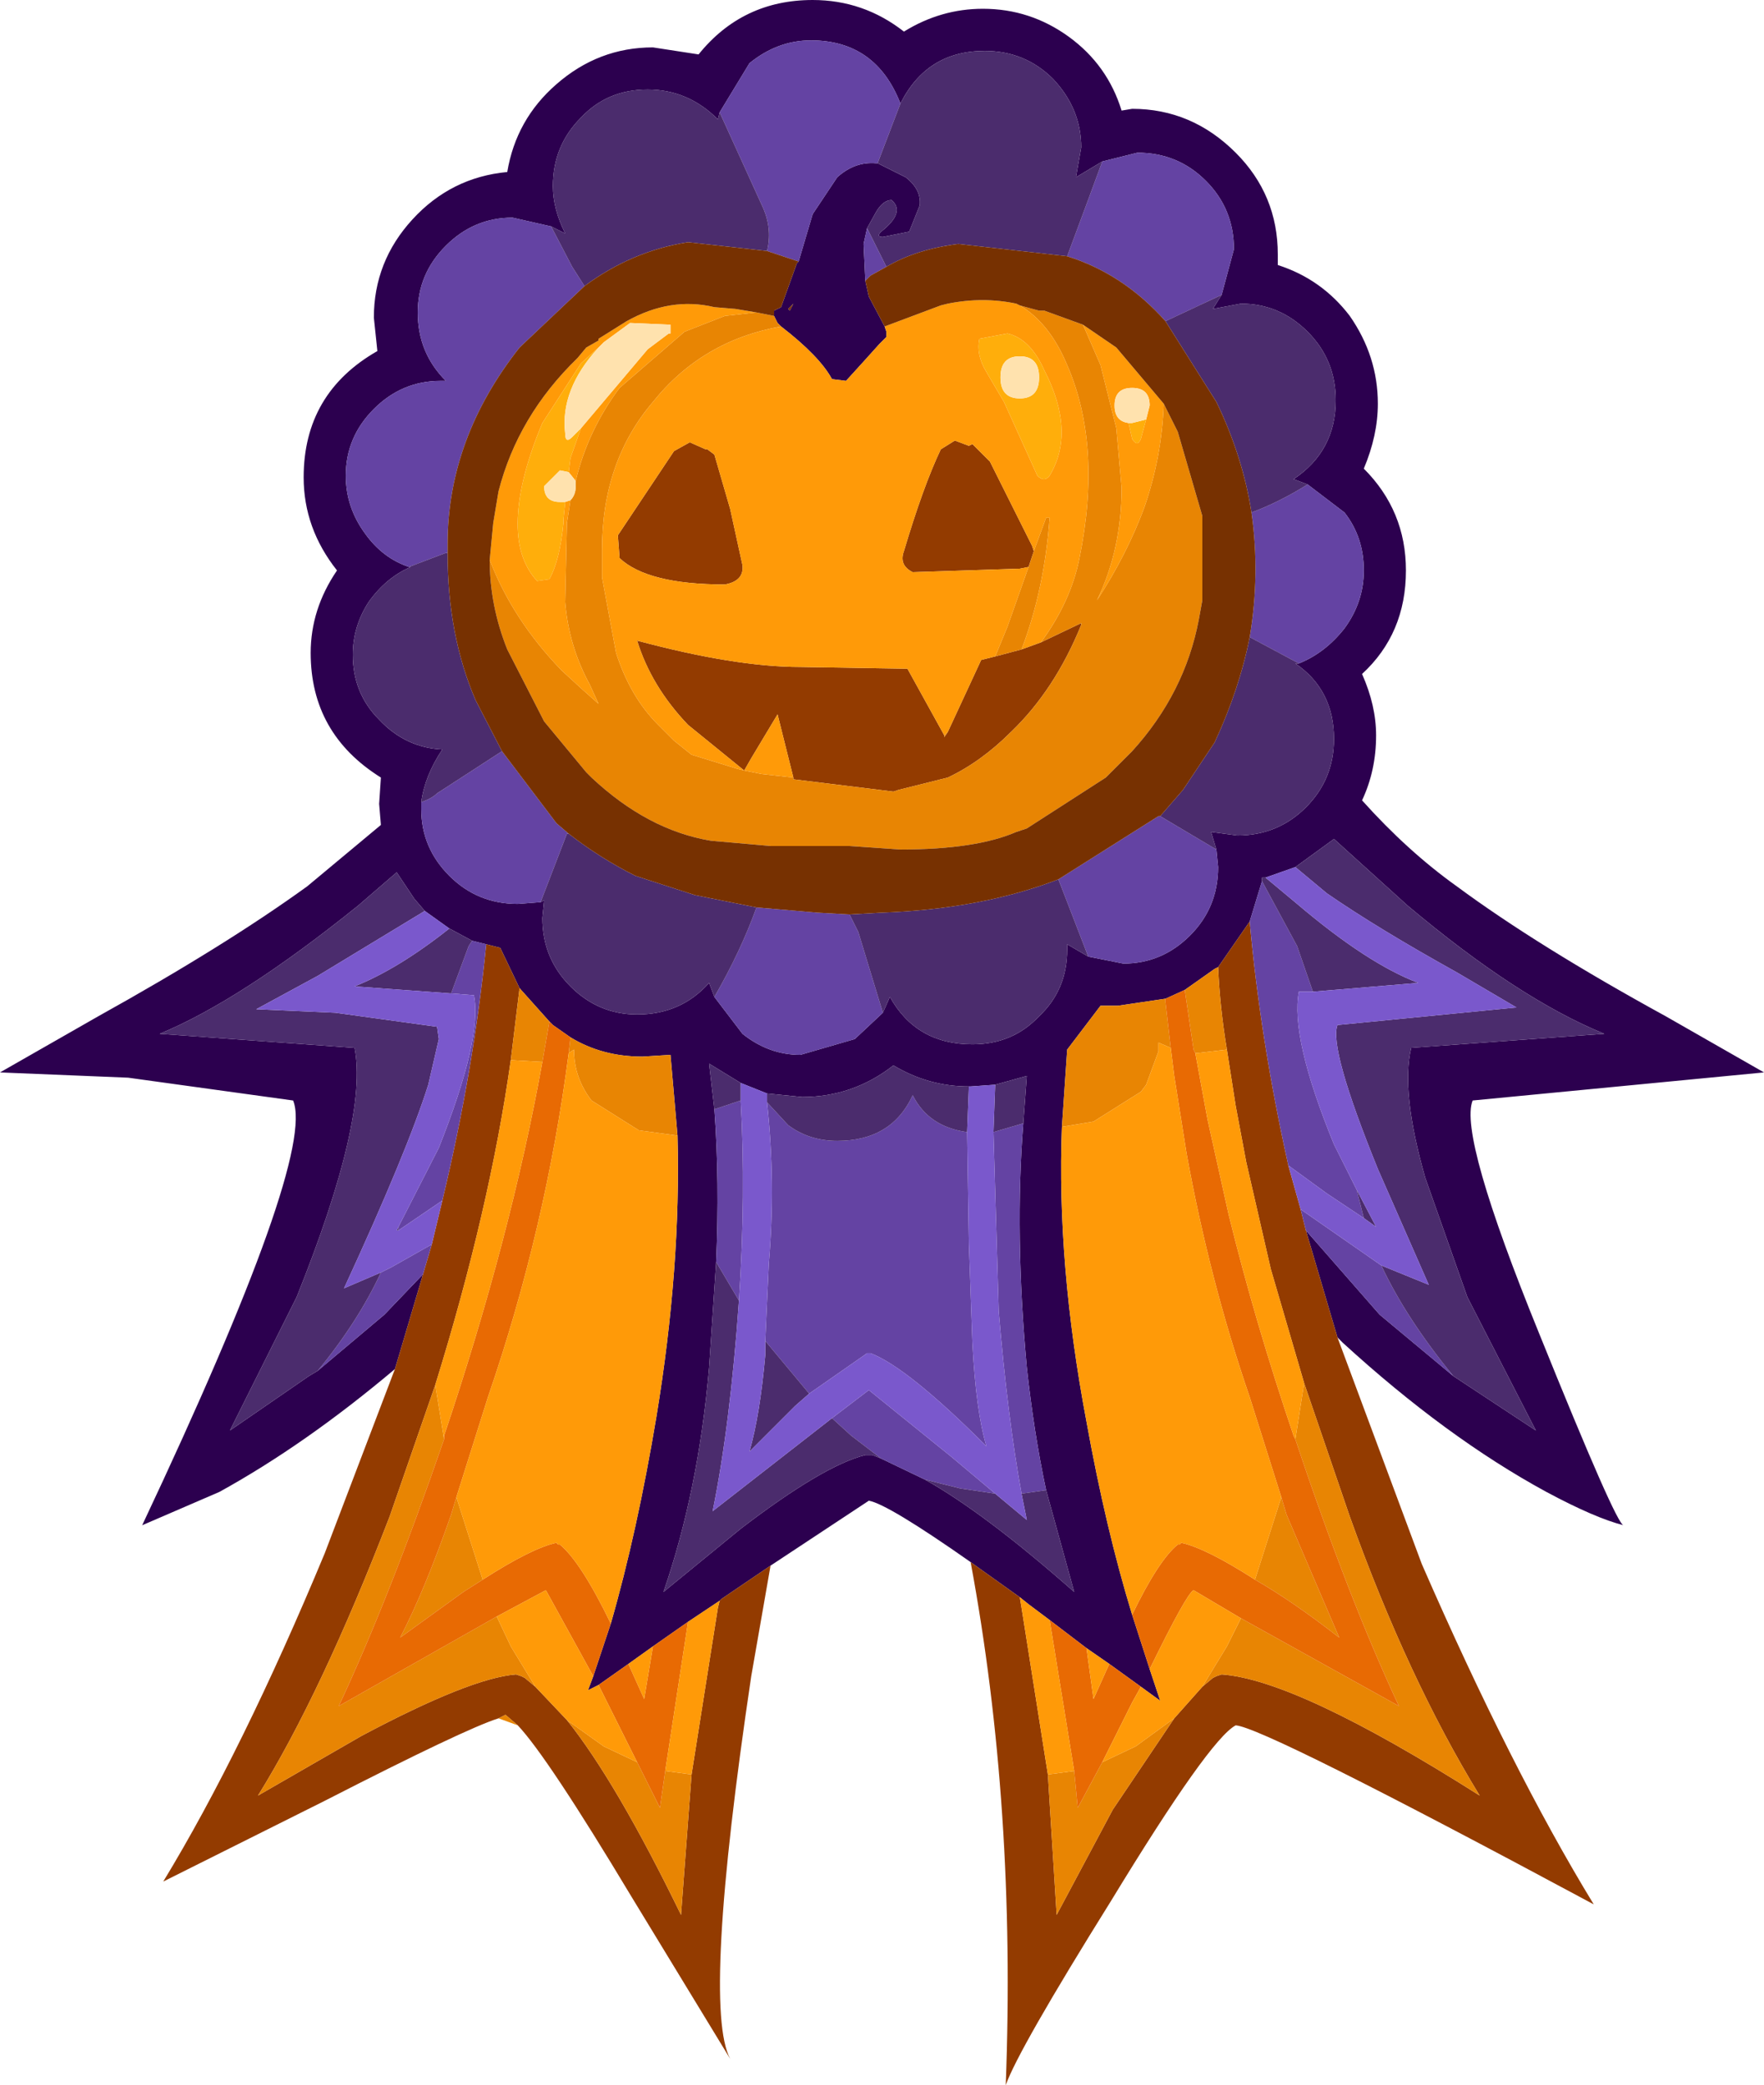
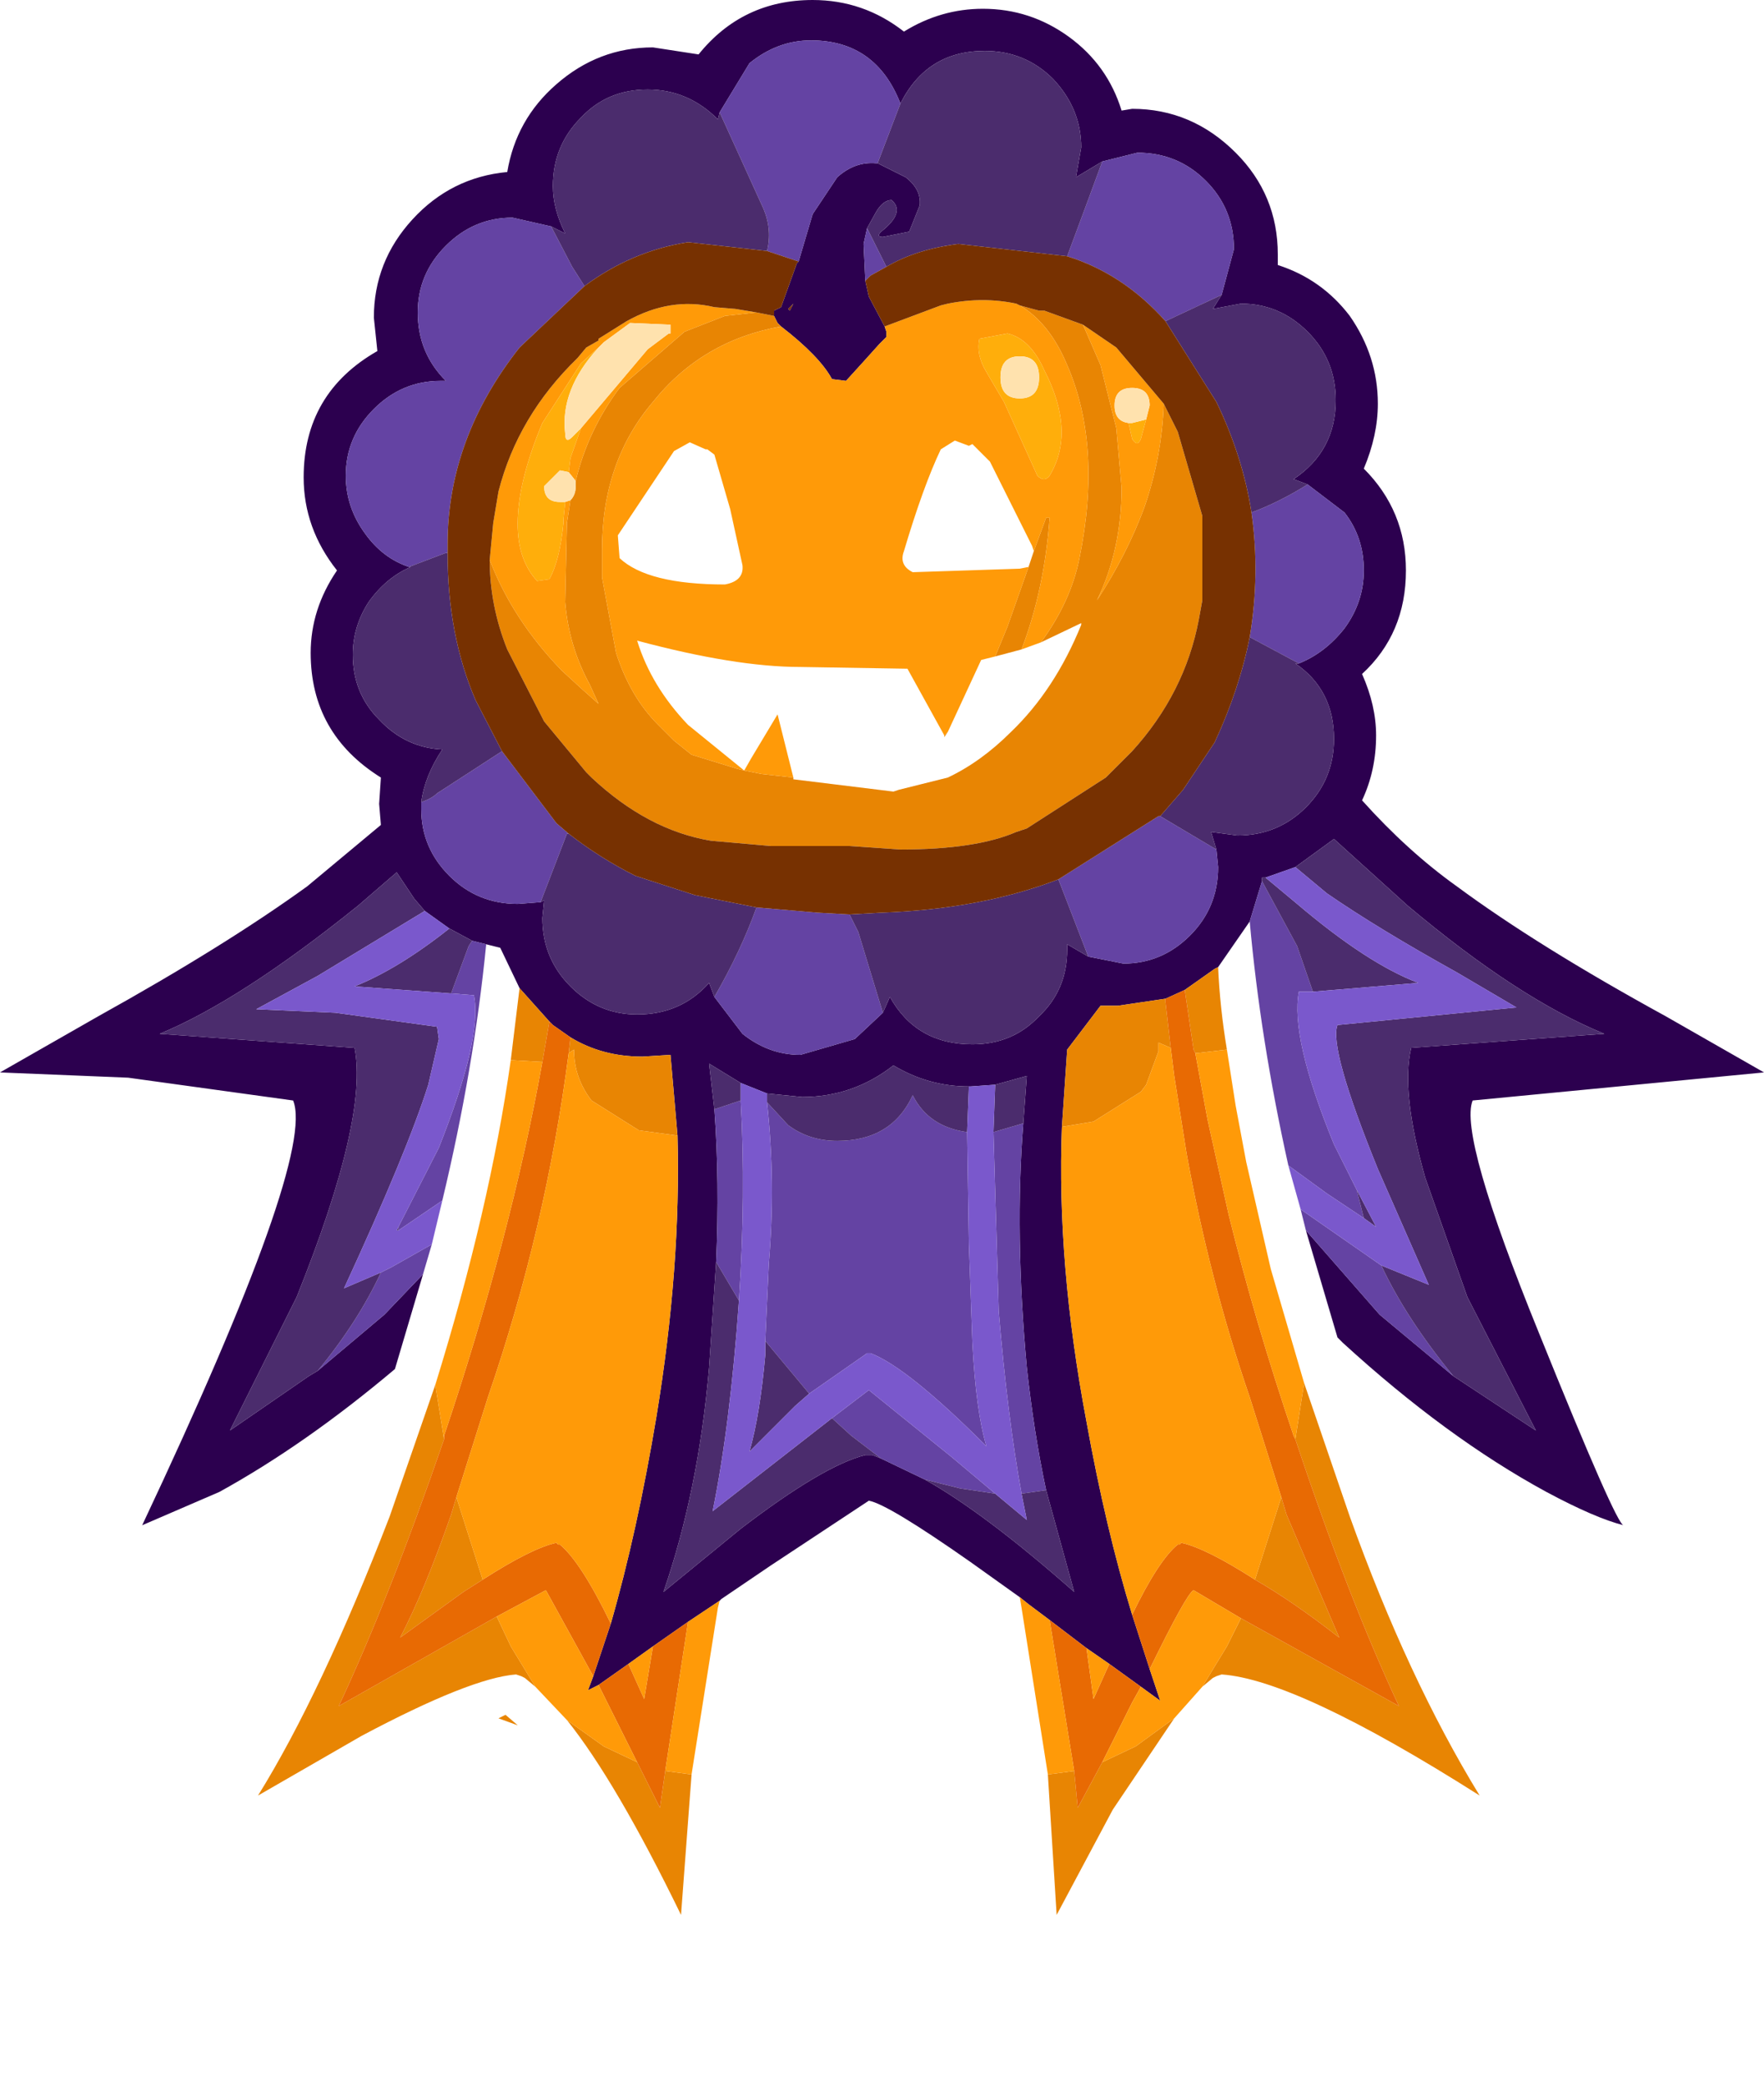
<svg xmlns="http://www.w3.org/2000/svg" version="1.1" width="50.25" height="59.4" viewBox="-25.1 -29.7 50.25 59.4" id="svg2">
  <defs id="defs51" />
  <g id="shape_1" style="stroke-linecap:round;stroke-linejoin:round">
    <path d="m 13,8.4 m 0,0 0.15,0.15 q 2.95,2.7 5.8,4.25 1.4,0.75 2.2,0.95 -0.2,0 -2.4,-5.45 -2.3,-5.65 -1.9,-6.65 l 8.3,-0.8 -2.8,-1.6 q -3.65,-2 -5.95,-3.7 -1.4,-1 -2.7,-2.45 0.4,-0.85 0.4,-1.85 0,-0.85 -0.4,-1.75 1.25,-1.15 1.25,-2.95 0,-1.7 -1.2,-2.9 0.4,-0.95 0.4,-1.85 0,-1.35 -0.8,-2.5 -0.8,-1.05 -2.05,-1.45 l 0,-0.3 q 0,-1.7 -1.2,-2.9 -1.25,-1.25 -2.95,-1.25 l -0.3,0.05 q -0.4,-1.3 -1.5,-2.1 -1.1,-0.8 -2.45,-0.8 -1.2,0 -2.25,0.65 -1.15,-0.9 -2.6,-0.9 -2,0 -3.25,1.55 l -1.3,-0.2 q -1.55,0 -2.75,1.05 -1.15,1 -1.4,2.5 -1.6,0.15 -2.7,1.35 -1.1,1.2 -1.1,2.8 l 0.1,0.95 q -2.1,1.2 -2.1,3.6 0,1.45 0.95,2.65 -0.75,1.1 -0.75,2.35 0,2.3 2,3.55 l -0.05,0.75 0.05,0.6 -2.1,1.75 q -2.35,1.7 -5.95,3.7 l -2.8,1.6 3.65,0.15 4.7,0.65 q 0.65,1.6 -4.3,12.1 l 2.2,-0.95 q 2.45,-1.35 5,-3.5 l 0.8,-2.7 -1.1,1.15 -1.9,1.6 -0.25,0.15 -2.25,1.55 1.9,-3.8 q 2.05,-5.1 1.65,-7.1 l -5.55,-0.4 q 2.3,-0.95 5.65,-3.65 l 1.1,-0.95 0.5,0.75 0.3,0.35 0.7,0.5 0.65,0.35 0.4,0.1 0.4,0.1 0.55,1.15 0.85,0.95 0.1,0.1 0.5,0.35 q 0.9,0.55 2.05,0.55 l 0.8,-0.05 0.2,2.3 q 0.1,3.75 -0.6,8 -0.55,3.3 -1.3,5.9 l -0.5,1.5 -0.15,0.4 0.3,-0.15 0.85,-0.6 0.7,-0.5 1,-0.7 0.9,-0.6 0.05,-0.05 1.4,-0.95 2.8,-1.85 q 0.55,0.1 2.9,1.75 l 1.4,1 0.25,0.2 0.6,0.45 1.05,0.8 0.65,0.45 0.9,0.65 0.55,0.4 -0.3,-0.9 -0.5,-1.55 Q 6.4,13.85 5.85,10.8 5,6.3 5.15,2.4 l 0.15,-2.2 0.95,-1.25 0.5,0 1.35,-0.2 0.55,-0.25 0.85,-0.6 0.1,-0.05 0.9,-1.3 0.35,-1.15 0,-0.1 0.1,0 0.85,-0.3 1.1,-0.8 2.1,1.9 q 3.15,2.65 5.6,3.65 l -5.5,0.4 q -0.3,1.25 0.4,3.7 l 1.2,3.4 1.95,3.8 L 16.3,9.5 14.2,7.75 12.1,5.35 13,8.4 m -12.3,-33.05 -0.8,-0.4 -0.05,0 q -0.6,-0.05 -1.1,0.4 l -0.7,1.05 -0.4,1.35 -0.05,0.05 -0.45,1.25 -0.2,0.1 0,0.15 0.1,0.2 0.1,0.1 q 1.1,0.85 1.45,1.5 l 0.4,0.05 0.5,-0.55 0.45,-0.5 0.2,-0.2 0,-0.05 0,-0.1 -0.05,-0.15 -0.45,-0.85 -0.1,-0.45 -0.05,-1.05 0.1,-0.45 0.25,-0.45 Q 0.05,-24 0.3,-24 q 0.4,0.35 -0.3,0.9 -0.15,0.15 0.05,0.15 l 0.75,-0.15 0.3,-0.75 q 0.05,-0.45 -0.4,-0.8 m -0.15,-2.1 q 0.75,-1.5 2.4,-1.5 1.15,0 1.95,0.8 0.8,0.85 0.8,1.95 l -0.15,0.85 0.75,-0.45 1,-0.25 q 1.15,0 1.95,0.8 0.8,0.8 0.8,1.95 l -0.35,1.3 -0.25,0.4 0.8,-0.15 q 1.1,0 1.9,0.8 0.8,0.8 0.8,1.95 0,1.45 -1.2,2.25 l 0.4,0.15 1.05,0.8 q 0.55,0.7 0.55,1.65 0,0.9 -0.55,1.65 -0.55,0.7 -1.3,1 l -0.1,0 q 1.1,0.75 1.1,2.15 0,1.15 -0.8,1.95 -0.8,0.8 -1.95,0.8 L 9.4,-6 9.55,-5.5 9.6,-5 q 0,1.15 -0.8,1.95 -0.8,0.8 -1.9,0.8 l -1,-0.2 -0.6,-0.35 0,0.15 q 0,1.15 -0.8,1.9 -0.75,0.8 -1.9,0.8 -1.6,0 -2.35,-1.35 l -0.2,0.45 -0.8,0.75 -1.55,0.45 q -0.9,0 -1.65,-0.6 L -4.75,-1.3 -4.9,-1.7 q -0.8,0.9 -2.05,0.9 -1.1,0 -1.9,-0.8 -0.8,-0.8 -0.8,-1.95 l 0.05,-0.5 -0.1,0.05 -0.65,0.05 q -1.15,0 -1.95,-0.8 -0.8,-0.8 -0.8,-1.9 l 0,-0.2 q 0.1,-0.75 0.6,-1.5 -1.05,-0.05 -1.8,-0.85 -0.75,-0.75 -0.75,-1.85 0,-0.8 0.45,-1.5 0.5,-0.7 1.2,-1 l -0.05,0 q -0.75,-0.25 -1.25,-0.95 -0.55,-0.75 -0.55,-1.65 0,-1.1 0.8,-1.9 0.8,-0.8 1.9,-0.8 l 0.15,0 q -0.8,-0.8 -0.8,-1.95 0,-1.1 0.8,-1.9 0.8,-0.8 1.9,-0.8 l 1.1,0.25 0.4,0.2 q -0.35,-0.7 -0.35,-1.35 0,-1.15 0.8,-1.95 0.75,-0.8 1.9,-0.8 1.15,0 2,0.85 l 0.05,-0.2 0.85,-1.4 q 0.8,-0.65 1.75,-0.65 1.85,0 2.55,1.8 M 3.25,1.2 4.15,0.95 4.05,2.3 q -0.25,3.15 0.1,6.95 0.2,1.85 0.55,3.5 l 0.8,2.9 Q 2.95,13.4 1.25,12.45 L 0,11.85 l -0.25,-0.1 -0.2,0 q -1.2,0.3 -3.55,2.1 l -2.2,1.8 q 1,-2.9 1.3,-6.4 l 0.2,-3 Q -4.6,3.95 -4.75,1.9 L -4.9,0.6 -4,1.15 l 0.75,0.3 1,0.1 q 1.45,0 2.6,-0.9 1,0.6 2.15,0.6 l 0.05,0 0.7,-0.05 m -5.9,-22.1 0.15,-0.15 -0.1,0.2 -0.05,-0.05" id="path5" style="fill:#2c004f;fill-opacity:1;stroke:none" />
    <path d="M 13,8.4" id="path7" style="fill:none;stroke:none" />
-     <path d="m -13.05,6.6 m 0,0 -0.8,2.7 -2,5.25 q -2.35,5.65 -4.6,9.35 l 4.6,-2.3 q 4,-2.05 4.95,-2.35 l 0.2,-0.1 0.35,0.3 q 0.85,0.9 3.25,4.9 l 2.8,4.6 q -0.8,-1.5 0.6,-10.9 l 0.55,-3.15 -1.4,0.95 -0.05,0.05 -0.05,0.2 -0.75,4.75 -0.3,4 q -1.85,-3.8 -3.25,-5.55 l -0.9,-0.95 -0.3,-0.25 -0.1,-0.05 L -10.4,18 q -1.3,0.1 -4.4,1.75 l -2.95,1.7 q 1.8,-2.9 3.75,-7.95 l 1.3,-3.75 q 1.55,-5 2.15,-9.25 l 0.25,-2.05 -0.55,-1.15 -0.4,-0.1 q -0.35,3.55 -1.25,7.3 l -0.3,1.25 -0.25,0.85 m 17,9.2 -1.4,-1 q 1.3,7 1,14.9 0.35,-1 3,-5.25 2.8,-4.6 3.55,-5 0.8,0.05 10.2,5.1 -2.35,-3.85 -4.9,-9.7 L 13,8.4 12.1,5.35 11.95,4.75 11.6,3.5 q -0.8,-3.6 -1.1,-6.95 l -0.9,1.3 Q 9.65,-1 9.85,0.2 l 0.25,1.6 0.3,1.6 0.7,3.05 0.95,3.25 1.3,3.8 Q 15,18.1 17.05,21.45 11.85,18.15 9.7,18 l -0.15,0.05 -0.1,0.05 -0.3,0.25 -0.8,0.9 -1.75,2.6 -1.6,3 -0.25,-4 L 4,16.1 3.95,15.8 M 5.7,-11.95 4.55,-11.4 4,-11.2 3.25,-11 l -0.4,0.1 -0.95,2.05 -0.1,0.15 0,-0.05 -1.05,-1.9 -3.05,-0.05 q -1.85,0 -4.65,-0.75 0.4,1.3 1.45,2.4 l 1.6,1.3 0.2,-0.35 0.75,-1.25 0.45,1.8 0,0.05 2.85,0.35 0.15,-0.05 1.4,-0.35 q 0.95,-0.45 1.8,-1.3 1.25,-1.2 2,-3.05 l 0,-0.05 M 4.35,-14 4.3,-14.15 3.45,-15.85 3.1,-16.55 2.6,-17.05 2.5,-17 2.1,-17.15 1.7,-16.9 q -0.5,1.05 -1.05,2.9 -0.15,0.4 0.25,0.6 L 3.95,-13.5 4.2,-13.55 4.35,-14 m -10.25,-2.85 -1.6,2.4 0.05,0.65 q 0.8,0.75 3,0.75 0.55,-0.1 0.5,-0.55 l -0.35,-1.6 -0.45,-1.55 -0.2,-0.15 -0.05,0 -0.45,-0.2 -0.45,0.25" id="path9" style="fill:#933b00;fill-opacity:1;stroke:none" />
    <path d="M -13.05,6.6" id="path11" style="fill:none;stroke:none" />
    <path d="m -14.15,7.75 m 0,0 1.1,-1.15 0.25,-0.85 -1.15,0.65 -0.3,0.15 q -0.65,1.4 -1.8,2.8 l 1.9,-1.6 m 2.9,-10.55 -0.4,-0.1 -0.1,0.15 -0.5,1.35 0.65,0.05 q 0.25,1.2 -1,4.35 l -1.15,2.25 0,0.1 1.25,-0.85 q 0.9,-3.75 1.25,-7.3 m 22.1,-1.8 -0.35,1.15 q 0.3,3.35 1.1,6.95 L 12.7,4.3 13.75,5 13.55,4.2 12.9,2.9 q -1.25,-3.05 -1,-4.35 l 0.4,0 -0.45,-1.3 -1,-1.85 M 14.2,7.75 16.3,9.5 Q 14.95,7.85 14.25,6.35 l -2.3,-1.6 0.15,0.6 2.1,2.4 m -6.9,-33.1 -1,0.25 -0.35,0.95 -0.65,1.75 q 1.6,0.5 2.8,1.85 l 1.6,-0.75 0.35,-1.3 q 0,-1.15 -0.8,-1.95 -0.8,-0.8 -1.95,-0.8 m 5.9,10.25 -1.05,-0.8 q -0.8,0.5 -1.6,0.8 0.25,1.75 -0.05,3.55 l 1.4,0.75 q 0.75,-0.3 1.3,-1 0.55,-0.75 0.55,-1.65 0,-0.95 -0.55,-1.65 M 9.6,-5 9.55,-5.5 l -1.6,-0.95 -0.05,0 -2.85,1.8 0.85,2.2 1,0.2 q 1.1,0 1.9,-0.8 0.8,-0.8 0.8,-1.95 m -10.35,4.9 0.8,-0.75 -0.7,-2.3 -0.25,-0.5 -0.9,-0.05 -1.75,-0.15 Q -4,-2.6 -4.75,-1.3 l 0.8,1.05 q 0.75,0.6 1.65,0.6 l 1.55,-0.45 m -9.6,-3.85 0.65,-0.05 0.75,-1.95 0.05,0 -0.35,-0.3 -1.55,-2.05 -1.85,1.2 q -0.15,0.15 -0.45,0.25 l 0,0.2 q 0,1.1 0.8,1.9 0.8,0.8 1.95,0.8 M -14.7,-14.5 q 0.5,0.7 1.25,0.95 l 1.05,-0.4 0.05,0 0,-0.25 q 0,-3 2.05,-5.6 l 1.85,-1.75 -0.35,-0.55 -0.6,-1.15 -1.1,-0.25 q -1.1,0 -1.9,0.8 -0.8,0.8 -0.8,1.9 0,1.15 0.8,1.95 l -0.15,0 q -1.1,0 -1.9,0.8 -0.8,0.8 -0.8,1.9 0,0.9 0.55,1.65 m 10.95,-13.4 -0.85,1.4 1.25,2.75 q 0.25,0.6 0.1,1.2 l 0.9,0.3 0.4,-1.35 0.7,-1.05 q 0.5,-0.45 1.1,-0.4 l 0.05,0 0.65,-1.7 q -0.7,-1.8 -2.55,-1.8 -0.95,0 -1.75,0.65 m 3.9,5.8 -0.55,-1.1 -0.1,0.45 0.05,1.05 0.15,-0.15 0.45,-0.25 m 4,31.35 Q 3.8,5.45 4.05,2.3 L 3.2,2.55 3.35,7.65 q 0.25,3 0.65,5.2 l 0.7,-0.1 Q 4.35,11.1 4.15,9.25 m -4.15,2.6 1.25,0.6 1,0.25 1,0.15 L 2,11.8 -0.35,9.9 -1.4,10.7 -0.85,11.2 0,11.85 M -4.75,1.9 q 0.15,2.05 0.05,4.35 l 0.65,1.1 Q -3.85,4.3 -4,1.65 L -4.75,1.9 m 2.1,0.45 -0.6,-0.65 Q -3,4 -3.2,6.3 l -0.1,2.2 1.25,1.5 1.65,-1.15 0.1,0 Q 0.75,9.25 3,11.5 2.7,10.5 2.6,8.55 L 2.5,5.75 2.45,2.55 Q 1.35,2.4 0.9,1.5 0.3,2.8 -1.25,2.8 q -0.8,0 -1.4,-0.45" id="path13" style="fill:#6443a3;fill-opacity:1;stroke:none" />
    <path d="M -14.15,7.75" id="path15" style="fill:none;stroke:none" />
    <path d="m -16.3,9.5 m 0,0 0.25,-0.15 q 1.15,-1.4 1.8,-2.8 L -15.3,7 q 1.8,-3.9 2.4,-5.8 l 0.3,-1.3 -0.05,-0.35 -2.9,-0.4 -2.25,-0.1 1.75,-0.95 3.05,-1.85 -0.3,-0.35 -0.5,-0.75 -1.1,0.95 q -3.35,2.7 -5.65,3.65 l 5.55,0.4 q 0.4,2 -1.65,7.1 l -1.9,3.8 2.25,-1.55 m 4.65,-12.4 -0.65,-0.35 q -1.45,1.15 -2.7,1.65 l 2.75,0.2 0.5,-1.35 0.1,-0.15 m 22.5,-1.8 0,0.1 1,1.85 0.45,1.3 3,-0.25 q -1.45,-0.55 -3.45,-2.25 l -0.9,-0.75 -0.1,0 m 2.05,-1.1 -1.1,0.8 0.9,0.75 q 1.45,1 3.7,2.25 l 1.7,1 -5.1,0.5 q -0.25,0.65 1.15,4.1 L 15.6,6.9 14.25,6.35 q 0.7,1.5 2.05,3.15 l 2.35,1.55 -1.95,-3.8 -1.2,-3.4 Q 14.8,1.4 15.1,0.15 l 5.5,-0.4 Q 18.15,-1.25 15,-3.9 L 12.9,-5.8 M 2.95,-28.25 q -1.65,0 -2.4,1.5 l -0.65,1.7 0.8,0.4 q 0.45,0.35 0.4,0.8 l -0.3,0.75 -0.75,0.15 q -0.2,0 -0.05,-0.15 0.7,-0.55 0.3,-0.9 -0.25,0 -0.45,0.35 l -0.25,0.45 0.55,1.1 Q 1,-22.6 2.2,-22.75 l 3.1,0.35 0.65,-1.75 0.35,-0.95 -0.75,0.45 0.15,-0.85 q 0,-1.1 -0.8,-1.95 -0.8,-0.8 -1.95,-0.8 m 6.5,7.35 0.25,-0.4 -1.6,0.75 1.45,2.3 q 0.75,1.55 1,3.15 0.8,-0.3 1.6,-0.8 l -0.4,-0.15 q 1.2,-0.8 1.2,-2.25 0,-1.15 -0.8,-1.95 -0.8,-0.8 -1.9,-0.8 l -0.8,0.15 m 2.35,10.1 0.1,0 -1.4,-0.75 q -0.3,1.5 -1,3 L 8.6,-7.2 7.95,-6.45 9.55,-5.5 9.4,-6 l 0.75,0.1 q 1.15,0 1.95,-0.8 0.8,-0.8 0.8,-1.95 0,-1.4 -1.1,-2.15 m -6.5,8 0.6,0.35 -0.85,-2.2 Q 2.85,-3.8 0,-3.7 l -0.9,0.05 0.25,0.5 0.7,2.3 0.2,-0.45 Q 1,0.05 2.6,0.05 q 1.15,0 1.9,-0.8 0.8,-0.75 0.8,-1.9 l 0,-0.15 m -10.2,1.1 0.15,0.4 Q -4,-2.6 -3.55,-3.85 L -5.3,-4.2 -7,-4.75 q -1,-0.5 -1.9,-1.2 l -0.05,0 -0.75,1.95 0.1,-0.05 -0.05,0.5 q 0,1.15 0.8,1.95 0.8,0.8 1.9,0.8 1.25,0 2.05,-0.9 m -7.6,-6.65 q -0.5,0.75 -0.6,1.5 0.3,-0.1 0.45,-0.25 l 1.85,-1.2 -0.75,-1.45 q -0.8,-1.85 -0.8,-4.2 l -0.05,0 -1.05,0.4 0.05,0 q -0.7,0.3 -1.2,1 -0.45,0.7 -0.45,1.5 0,1.1 0.75,1.85 0.75,0.8 1.8,0.85 m 3.5,-14.7 -0.4,-0.2 0.6,1.15 0.35,0.55 q 1.35,-1 2.95,-1.25 l 2.25,0.25 q 0.15,-0.6 -0.1,-1.2 l -1.25,-2.75 -0.05,0.2 q -0.85,-0.85 -2,-0.85 -1.15,0 -1.9,0.8 -0.8,0.8 -0.8,1.95 0,0.65 0.35,1.35 M 14.1,5.25 13.55,4.2 13.75,5 14.1,5.25 M 4.15,0.95 3.25,1.2 3.2,2.55 4.05,2.3 4.15,0.95 m 1.35,14.7 -0.8,-2.9 -0.7,0.1 0.15,0.75 -0.9,-0.75 -1,-0.15 -1,-0.25 q 1.7,0.95 4.25,3.2 M -0.25,11.75 0,11.85 -0.85,11.2 -1.4,10.7 -4.8,13.35 q 0.5,-2.45 0.75,-6 l -0.65,-1.1 -0.2,3 q -0.3,3.5 -1.3,6.4 l 2.2,-1.8 q 2.35,-1.8 3.55,-2.1 l 0.2,0 M -4.9,0.6 -4.75,1.9 -4,1.65 -4,1.15 -4.9,0.6 m 2.65,0.95 -1,-0.1 0,0.25 0.6,0.65 q 0.6,0.45 1.4,0.45 1.55,0 2.15,-1.3 0.45,0.9 1.55,1.05 L 2.5,1.25 q -1.15,0 -2.15,-0.6 -1.15,0.9 -2.6,0.9 m -0.2,8.8 0.4,-0.35 -1.25,-1.5 0,0.4 q -0.15,1.7 -0.45,2.75 l 1.3,-1.3 m -11.3,-5 0,-0.1 -0.05,0.1 0.05,0" id="path17" style="fill:#4b2c6d;fill-opacity:1;stroke:none" />
    <path d="M -16.3,9.5" id="path19" style="fill:none;stroke:none" />
    <path d="m -12.3,-3.25 m 0,0 -0.7,-0.5 -3.05,1.85 -1.75,0.95 2.25,0.1 2.9,0.4 0.05,0.35 -0.3,1.3 q -0.6,1.9 -2.4,5.8 l 1.05,-0.45 0.3,-0.15 1.15,-0.65 0.3,-1.25 -1.25,0.85 -0.05,0 0.05,-0.1 L -12.6,3 q 1.25,-3.15 1,-4.35 L -12.25,-1.4 -15,-1.6 q 1.25,-0.5 2.7,-1.65 M 11.8,-5 l -0.85,0.3 0.9,0.75 q 2,1.7 3.45,2.25 l -3,0.25 -0.4,0 q -0.25,1.3 1,4.35 L 13.55,4.2 14.1,5.25 13.75,5 12.7,4.3 11.6,3.5 11.95,4.75 14.25,6.35 15.6,6.9 14.15,3.6 Q 12.75,0.15 13,-0.5 L 18.1,-1 16.4,-2 Q 14.15,-3.25 12.7,-4.25 L 11.8,-5 M -3.25,1.45 -4,1.15 l 0,0.5 q 0.15,2.65 -0.05,5.7 -0.25,3.55 -0.75,6 L -1.4,10.7 -0.35,9.9 2,11.8 3.25,12.85 4.15,13.6 4,12.85 Q 3.6,10.65 3.35,7.65 L 3.2,2.55 3.25,1.2 2.55,1.25 2.5,1.25 2.45,2.55 2.5,5.75 2.6,8.55 Q 2.7,10.5 3,11.5 0.75,9.25 -0.3,8.85 l -0.1,0 -1.65,1.15 -0.4,0.35 -1.3,1.3 Q -3.45,10.6 -3.3,8.9 l 0,-0.4 0.1,-2.2 Q -3,4 -3.25,1.7 l 0,-0.25" id="path21" style="fill:#7a58cc;fill-opacity:1;stroke:none" />
    <path d="M -12.3,-3.25" id="path23" style="fill:none;stroke:none" />
    <path d="m -9.45,-0.6 m 0,0 -0.85,-0.95 -0.25,2.05 0.9,0.05 0.2,-1.15 m 2.65,1 q -1.15,0 -2.05,-0.55 L -8.9,0.3 -8.75,0.2 q 0,0.8 0.5,1.45 L -6.9,2.5 -5.8,2.65 -6,0.35 -6.8,0.4 M 5.3,0.2 5.15,2.4 6.05,2.25 7.4,1.4 7.55,1.2 7.9,0.25 7.9,0 8.25,0.15 8.1,-1.15 l 0,-0.1 -1.35,0.2 -0.5,0 L 5.3,0.2 M 9.5,-2.1 8.65,-1.5 8.9,0.2 8.95,0.3 9,0.3 9.85,0.2 Q 9.65,-1 9.6,-2.15 L 9.5,-2.1 M 8.45,-17.4 8.05,-18.2 Q 8,-16.7 7.5,-15.25 7,-13.9 6.15,-12.6 q 0.7,-1.45 0.7,-3.2 l -0.15,-1.7 -0.45,-1.8 -0.5,-1.15 -1.1,-0.4 -0.15,0 L 3.95,-21 q 0.85,0.5 1.35,1.7 1,2.3 0.35,5.5 -0.25,1.25 -1.1,2.4 l 1.15,-0.55 0,0.05 q -0.75,1.85 -2,3.05 Q 2.85,-8 1.9,-7.55 L 0.5,-7.2 0.35,-7.15 -2.5,-7.5 l 0,-0.05 -0.9,-0.1 -0.5,-0.1 -0.2,-0.05 -1.3,-0.4 -0.5,-0.4 -0.45,-0.45 q -0.8,-0.8 -1.2,-2.05 l -0.4,-2.15 0,-0.8 q 0,-2.5 1.45,-4.2 1.4,-1.75 3.65,-2.15 l -0.1,-0.1 -0.1,-0.2 -0.5,-0.1 -0.9,0.1 -1.15,0.45 -1.85,1.6 q -0.9,1.2 -1.25,2.65 l 0,0.15 q 0,0.25 -0.15,0.4 l -0.1,0.65 -0.05,2.25 q 0.1,1.25 0.7,2.35 l 0.25,0.55 -0.45,-0.4 -0.6,-0.55 q -1.4,-1.45 -2.05,-3.15 0,1.3 0.5,2.55 l 1.05,2.05 1.2,1.45 0.15,0.15 q 1.6,1.5 3.4,1.8 l 1.7,0.15 1.95,0 0.3,0 1.45,0.1 q 2.15,0 3.3,-0.5 L 4.15,-6.1 6.4,-7.55 7.15,-8.3 q 1.5,-1.65 1.9,-3.75 l 0.1,-0.55 0,-2.4 -0.7,-2.4 M 4.35,-14 4.2,-13.55 3.6,-11.85 3.25,-11 4,-11.2 q 0.65,-1.7 0.8,-3.75 l -0.1,0 -0.35,0.95 m -2.55,5.3 0.1,-0.15 -0.1,0.1 0,0.05 M 12.05,9.7 11.8,11.3 q 1.5,4.5 2.95,7.6 l -4.5,-2.5 -0.4,0.8 -0.7,1.15 0.3,-0.25 0.1,-0.05 L 9.7,18 q 2.15,0.15 7.35,3.45 Q 15,18.1 13.35,13.5 l -1.3,-3.8 m -5.45,12.15 1.75,-2.6 -1.1,0.8 -0.95,0.45 -0.7,1.3 -0.1,-1.05 -0.75,0.1 0.25,4 1.6,-3 m 4.8,-8.9 -0.75,2.35 q 1.05,0.6 2.4,1.65 l -1.5,-3.5 -0.15,-0.5 m -22.3,6.3 0.55,0.2 -0.35,-0.3 -0.2,0.1 m 5.2,5.6 0.3,-4 -0.75,-0.1 L -6.3,21.8 -6.95,20.5 -7.9,20.05 -8.95,19.3 q 1.4,1.75 3.25,5.55 M -12.45,11.3 -12.7,9.75 -14,13.5 q -1.95,5.05 -3.75,7.95 l 2.95,-1.7 q 3.1,-1.65 4.4,-1.75 l 0.15,0.05 0.1,0.05 0.3,0.25 -0.7,-1.15 -0.4,-0.85 -4.5,2.55 q 1.45,-3.1 3,-7.6 m 0.35,1.65 -0.15,0.5 q -0.75,2.15 -1.45,3.5 l 1.8,-1.3 0.55,-0.35 -0.75,-2.35" id="path25" style="fill:#e88503;fill-opacity:1;stroke:none" />
    <path d="M -9.45,-0.6" id="path27" style="fill:none;stroke:none" />
    <path d="m -9.35,-0.5 m 0,0 -0.1,-0.1 -0.2,1.15 q -0.9,5 -2.8,10.65 l 0,0.1 q -1.55,4.5 -3,7.6 l 4.5,-2.55 1.4,-0.75 1.35,2.45 0.5,-1.5 Q -8.55,14.8 -9.15,14.3 l -0.05,0 -0.05,-0.05 q -0.7,0.15 -2.1,1.05 l -0.55,0.35 -1.8,1.3 q 0.7,-1.35 1.45,-3.5 l 0.15,-0.5 0.9,-2.85 q 1.65,-4.8 2.3,-9.8 l 0.05,-0.45 -0.5,-0.35 m 2.15,18.2 -0.85,0.6 0.25,0.5 0.85,1.7 0.65,1.3 0.15,-1.05 0.65,-4.25 -1,0.7 -0.25,1.5 -0.45,-1 M 5.85,17.25 4.8,16.45 5.5,20.75 5.6,21.8 6.3,20.5 7.15,18.8 7.4,18.35 6.5,17.7 l -0.45,1 -0.2,-1.45 m 1.3,-0.95 0.5,1.55 Q 8.7,15.7 8.9,15.6 l 1.35,0.8 4.5,2.5 Q 13.3,15.8 11.8,11.3 L 11.75,11.2 Q 10.65,7.95 9.9,4.9 L 9.3,2.2 8.95,0.3 8.9,0.2 8.65,-1.5 8.1,-1.25 l 0,0.1 0.15,1.3 0.1,0.8 0.35,2.2 q 0.65,3.6 1.8,6.95 l 0.9,2.85 0.15,0.5 1.5,3.5 Q 11.7,15.9 10.65,15.3 9.25,14.4 8.55,14.25 l -0.05,0.05 -0.05,0 q -0.55,0.45 -1.3,2" id="path29" style="fill:#e86a03;fill-opacity:1;stroke:none" />
    <path d="M -9.35,-0.5" id="path31" style="fill:none;stroke:none" />
    <path d="m -6.4,10.65 m 0,0 q 0.7,-4.25 0.6,-8 L -6.9,2.5 -8.25,1.65 Q -8.75,1 -8.75,0.2 L -8.9,0.3 q -0.65,5 -2.3,9.8 l -0.9,2.85 0.75,2.35 q 1.4,-0.9 2.1,-1.05 l 0.05,0.05 0.05,0 q 0.6,0.5 1.45,2.25 0.75,-2.6 1.3,-5.9 m -1.95,7.8 0.15,-0.4 -1.35,-2.45 -1.4,0.75 0.4,0.85 0.7,1.15 0.9,0.95 1.05,0.75 0.95,0.45 -0.85,-1.7 -0.25,-0.5 -0.3,0.15 m 1.85,-1.25 -0.7,0.5 0.45,1 0.25,-1.5 m 1.9,-1.3 -0.9,0.6 -0.65,4.25 0.75,0.1 0.75,-4.75 0.05,-0.2 M 4.2,16 3.95,15.8 4,16.1 4.75,20.85 5.5,20.75 4.8,16.45 4.2,16 m 2.3,1.7 -0.65,-0.45 0.2,1.45 0.45,-1 m 1.45,1.05 -0.55,-0.4 -0.25,0.45 -0.85,1.7 0.95,-0.45 1.1,-0.8 0.8,-0.9 0.7,-1.15 0.4,-0.8 -1.35,-0.8 q -0.2,0.1 -1.25,2.25 l 0.3,0.9 M 5.85,10.8 q 0.55,3.05 1.3,5.5 0.75,-1.55 1.3,-2 l 0.05,0 0.05,-0.05 q 0.7,0.15 2.1,1.05 L 11.4,12.95 10.5,10.1 Q 9.35,6.75 8.7,3.15 L 8.35,0.95 8.25,0.15 7.9,0 7.9,0.25 7.55,1.2 7.4,1.4 6.05,2.25 5.15,2.4 Q 5,6.3 5.85,10.8 m 0.85,-30.6 -0.95,-0.65 0.5,1.15 0.45,1.8 0.15,1.7 q 0,1.75 -0.7,3.2 Q 7,-13.9 7.5,-15.25 8,-16.7 8.05,-18.2 L 6.7,-19.8 m -17.75,5 -0.1,1.05 q 0.65,1.7 2.05,3.15 l 0.6,0.55 0.45,0.4 -0.25,-0.55 q -0.6,-1.1 -0.7,-2.35 l 0.05,-2.25 0.1,-0.65 -0.15,0.05 -0.05,0.5 0,0.1 q -0.1,1.05 -0.4,1.6 l -0.35,0.05 q -0.6,-0.65 -0.55,-1.8 0.05,-1.15 0.7,-2.7 l 1.1,-1.7 0.5,-0.45 0.15,-0.15 0.75,-0.55 1.15,0.05 0,0.25 -0.05,0 -0.6,0.45 -1.9,2.25 -0.3,0.85 -0.05,0.4 0.2,0.25 q 0.35,-1.45 1.25,-2.65 l 1.85,-1.6 1.15,-0.45 0.9,-0.1 -0.6,-0.1 -0.6,-0.05 q -1.25,-0.3 -2.5,0.4 l -0.8,0.5 0,0.05 -0.35,0.2 -0.25,0.3 q -1.7,1.65 -2.25,3.8 l -0.15,0.9 M 5.3,-19.3 Q 4.8,-20.5 3.95,-21 l -0.1,-0.05 q -0.95,-0.2 -1.95,0 l -0.2,0.05 -1.6,0.6 0.05,0.15 0,0.1 0,0.05 -0.2,0.2 -0.45,0.5 -0.5,0.55 -0.4,-0.05 q -0.35,-0.65 -1.45,-1.5 -2.25,0.4 -3.65,2.15 -1.45,1.7 -1.45,4.2 l 0,0.8 0.4,2.15 q 0.4,1.25 1.2,2.05 l 0.45,0.45 0.5,0.4 1.3,0.4 0.2,0.05 0.5,0.1 0.9,0.1 -0.45,-1.8 -0.75,1.25 -0.2,0.35 -1.6,-1.3 q -1.05,-1.1 -1.45,-2.4 2.8,0.75 4.65,0.75 l 3.05,0.05 1.05,1.9 0.1,-0.1 0.95,-2.05 0.4,-0.1 0.35,-0.85 0.6,-1.7 -0.25,0.05 -3.05,0.1 Q 0.5,-13.6 0.65,-14 1.2,-15.85 1.7,-16.9 l 0.4,-0.25 0.4,0.15 0.1,-0.05 0.5,0.5 0.35,0.7 0.85,1.7 0.05,0.15 0.35,-0.95 0.1,0 Q 4.65,-12.9 4,-11.2 l 0.55,-0.2 Q 5.4,-12.55 5.65,-13.8 6.3,-17 5.3,-19.3 M 3.5,-18.25 3,-19.1 q -0.3,-0.5 -0.2,-0.95 l 0.8,-0.15 q 0.65,0.15 1.05,1.05 0.9,1.75 0.15,3 -0.15,0.2 -0.35,0 l -0.95,-2.1 m 4.15,0.1 -0.1,0.4 -0.15,0.55 q -0.1,0.25 -0.25,0 l -0.1,-0.45 q -0.4,-0.05 -0.4,-0.5 0,-0.5 0.5,-0.5 0.5,0 0.5,0.5 m -15.15,3.7 1.6,-2.4 0.45,-0.25 0.45,0.2 0.05,0 0.2,0.15 0.45,1.55 0.35,1.6 q 0.05,0.45 -0.5,0.55 -2.2,0 -3,-0.75 l -0.05,-0.65 m -5.2,24.2 0.25,1.55 0,-0.1 q 1.9,-5.65 2.8,-10.65 l -0.9,-0.05 q -0.6,4.25 -2.15,9.25 M 12.05,9.7 11.1,6.45 10.4,3.4 10.1,1.8 9.85,0.2 9,0.3 8.95,0.3 9.3,2.2 9.9,4.9 q 0.75,3.05 1.85,6.3 l 0.05,0.1 0.25,-1.6" id="path33" style="fill:#ff9a08;fill-opacity:1;stroke:none" />
    <path d="M -6.4,10.65" id="path35" style="fill:none;stroke:none" />
    <path d="m 2.2,-22.75 m 0,0 Q 1,-22.6 0.15,-22.1 l -0.45,0.25 -0.15,0.15 0.1,0.45 0.45,0.85 1.6,-0.6 0.2,-0.05 q 1,-0.2 1.95,0 l 0.1,0.05 0.55,0.15 0.15,0 1.1,0.4 0.95,0.65 1.35,1.6 0.4,0.8 0.7,2.4 0,2.4 -0.1,0.55 q -0.4,2.1 -1.9,3.75 L 6.4,-7.55 4.15,-6.1 3.85,-6 q -1.15,0.5 -3.3,0.5 l -1.45,-0.1 -0.3,0 -1.95,0 -1.7,-0.15 q -1.8,-0.3 -3.4,-1.8 L -8.4,-7.7 -9.6,-9.15 -10.65,-11.2 q -0.5,-1.25 -0.5,-2.55 l 0.1,-1.05 0.15,-0.9 q 0.55,-2.15 2.25,-3.8 l 0.25,-0.3 0.35,-0.2 0,-0.05 0.8,-0.5 q 1.25,-0.7 2.5,-0.4 l 0.6,0.05 0.6,0.1 0.5,0.1 0,-0.15 0.2,-0.1 0.45,-1.25 0.05,-0.05 -0.9,-0.3 -2.25,-0.25 q -1.6,0.25 -2.95,1.25 l -1.85,1.75 q -2.05,2.6 -2.05,5.6 l 0,0.25 q 0,2.35 0.8,4.2 l 0.75,1.45 1.55,2.05 0.35,0.3 q 0.9,0.7 1.9,1.2 l 1.7,0.55 1.75,0.35 1.75,0.15 0.9,0.05 L 0,-3.7 q 2.85,-0.1 5.05,-0.95 l 2.85,-1.8 0.05,0 0.65,-0.75 0.9,-1.35 q 0.7,-1.5 1,-3 0.3,-1.8 0.05,-3.55 -0.25,-1.6 -1,-3.15 L 8.1,-20.55 Q 6.9,-21.9 5.3,-22.4 l -3.1,-0.35 m -4.7,1.7 -0.15,0.15 0.05,0.05 0.1,-0.2" id="path37" style="fill:#773101;fill-opacity:1;stroke:none" />
    <path d="M 2.2,-22.75" id="path39" style="fill:none;stroke:none" />
    <path d="m 3.95,-18.35 m 0,0 q -0.55,0 -0.55,-0.6 0,-0.6 0.55,-0.6 0.55,0 0.55,0.6 0,0.6 -0.55,0.6 m 3.2,0.7 -0.1,0 0.1,0.45 q 0.15,0.25 0.25,0 l 0.15,-0.55 -0.4,0.1 M 3,-19.1 l 0.5,0.85 0.95,2.1 q 0.2,0.2 0.35,0 0.75,-1.25 -0.15,-3 -0.4,-0.9 -1.05,-1.05 l -0.8,0.15 Q 2.7,-19.6 3,-19.1 m -11.05,-0.7 -0.5,0.45 -1.1,1.7 q -0.65,1.55 -0.7,2.7 -0.05,1.15 0.55,1.8 l 0.35,-0.05 q 0.3,-0.55 0.4,-1.6 l 0,-0.1 0.05,-0.5 -0.15,0 q -0.45,0 -0.45,-0.45 l 0.45,-0.45 0.25,0.05 0.05,-0.4 0.3,-0.85 -0.25,0.25 q -0.2,0.2 -0.2,-0.1 -0.15,-1.25 0.95,-2.45" id="path41" style="fill:#ffae0b;fill-opacity:1;stroke:none" />
    <path d="M 3.95,-18.35" id="path43" style="fill:none;stroke:none" />
    <path d="m -8.7,-15.85 m 0,0 0,-0.15 -0.2,-0.25 -0.25,-0.05 -0.45,0.45 q 0,0.45 0.45,0.45 l 0.15,0 0.15,-0.05 q 0.15,-0.15 0.15,-0.4 m -0.1,-1.4 0.25,-0.25 1.9,-2.25 0.6,-0.45 0.05,0 0,-0.25 -1.15,-0.05 -0.75,0.55 -0.15,0.15 q -1.1,1.2 -0.95,2.45 0,0.3 0.2,0.1 m 12.2,-1.7 q 0,0.6 0.55,0.6 0.55,0 0.55,-0.6 0,-0.6 -0.55,-0.6 -0.55,0 -0.55,0.6 m 4.15,1.2 0.1,-0.4 q 0,-0.5 -0.5,-0.5 -0.5,0 -0.5,0.5 0,0.45 0.4,0.5 l 0.1,0 0.4,-0.1" id="path45" style="fill:#ffe2ae;fill-opacity:1;stroke:none" />
    <path d="M -8.7,-15.85" id="path47" style="fill:none;stroke:none" />
  </g>
</svg>